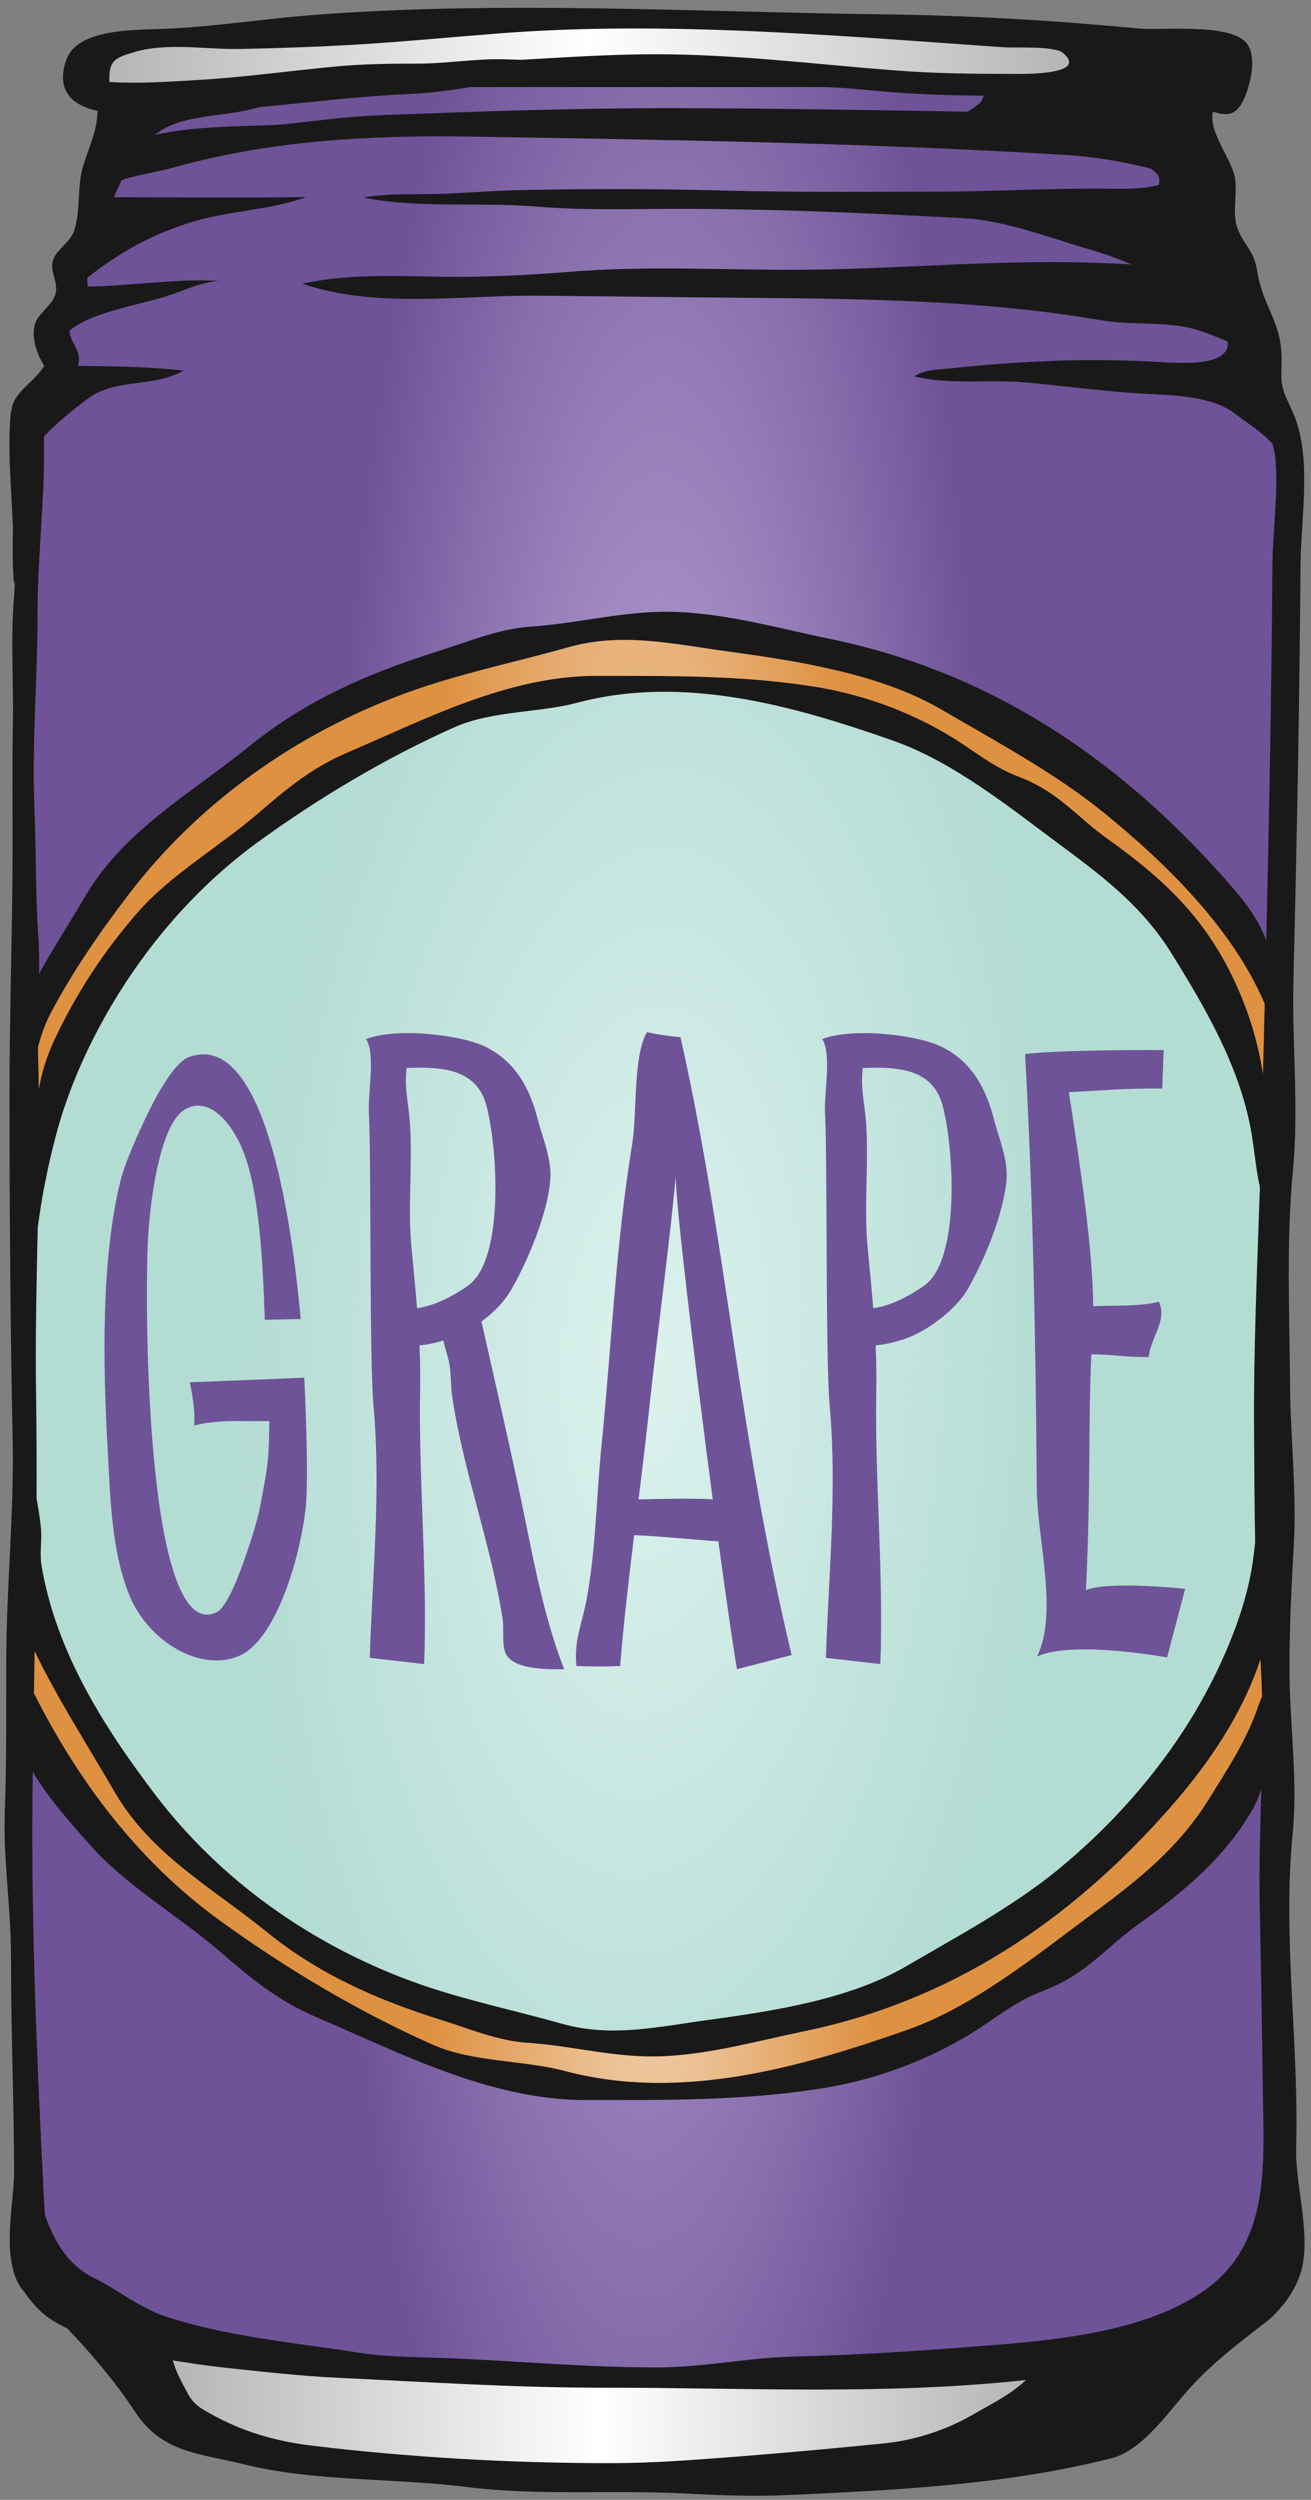
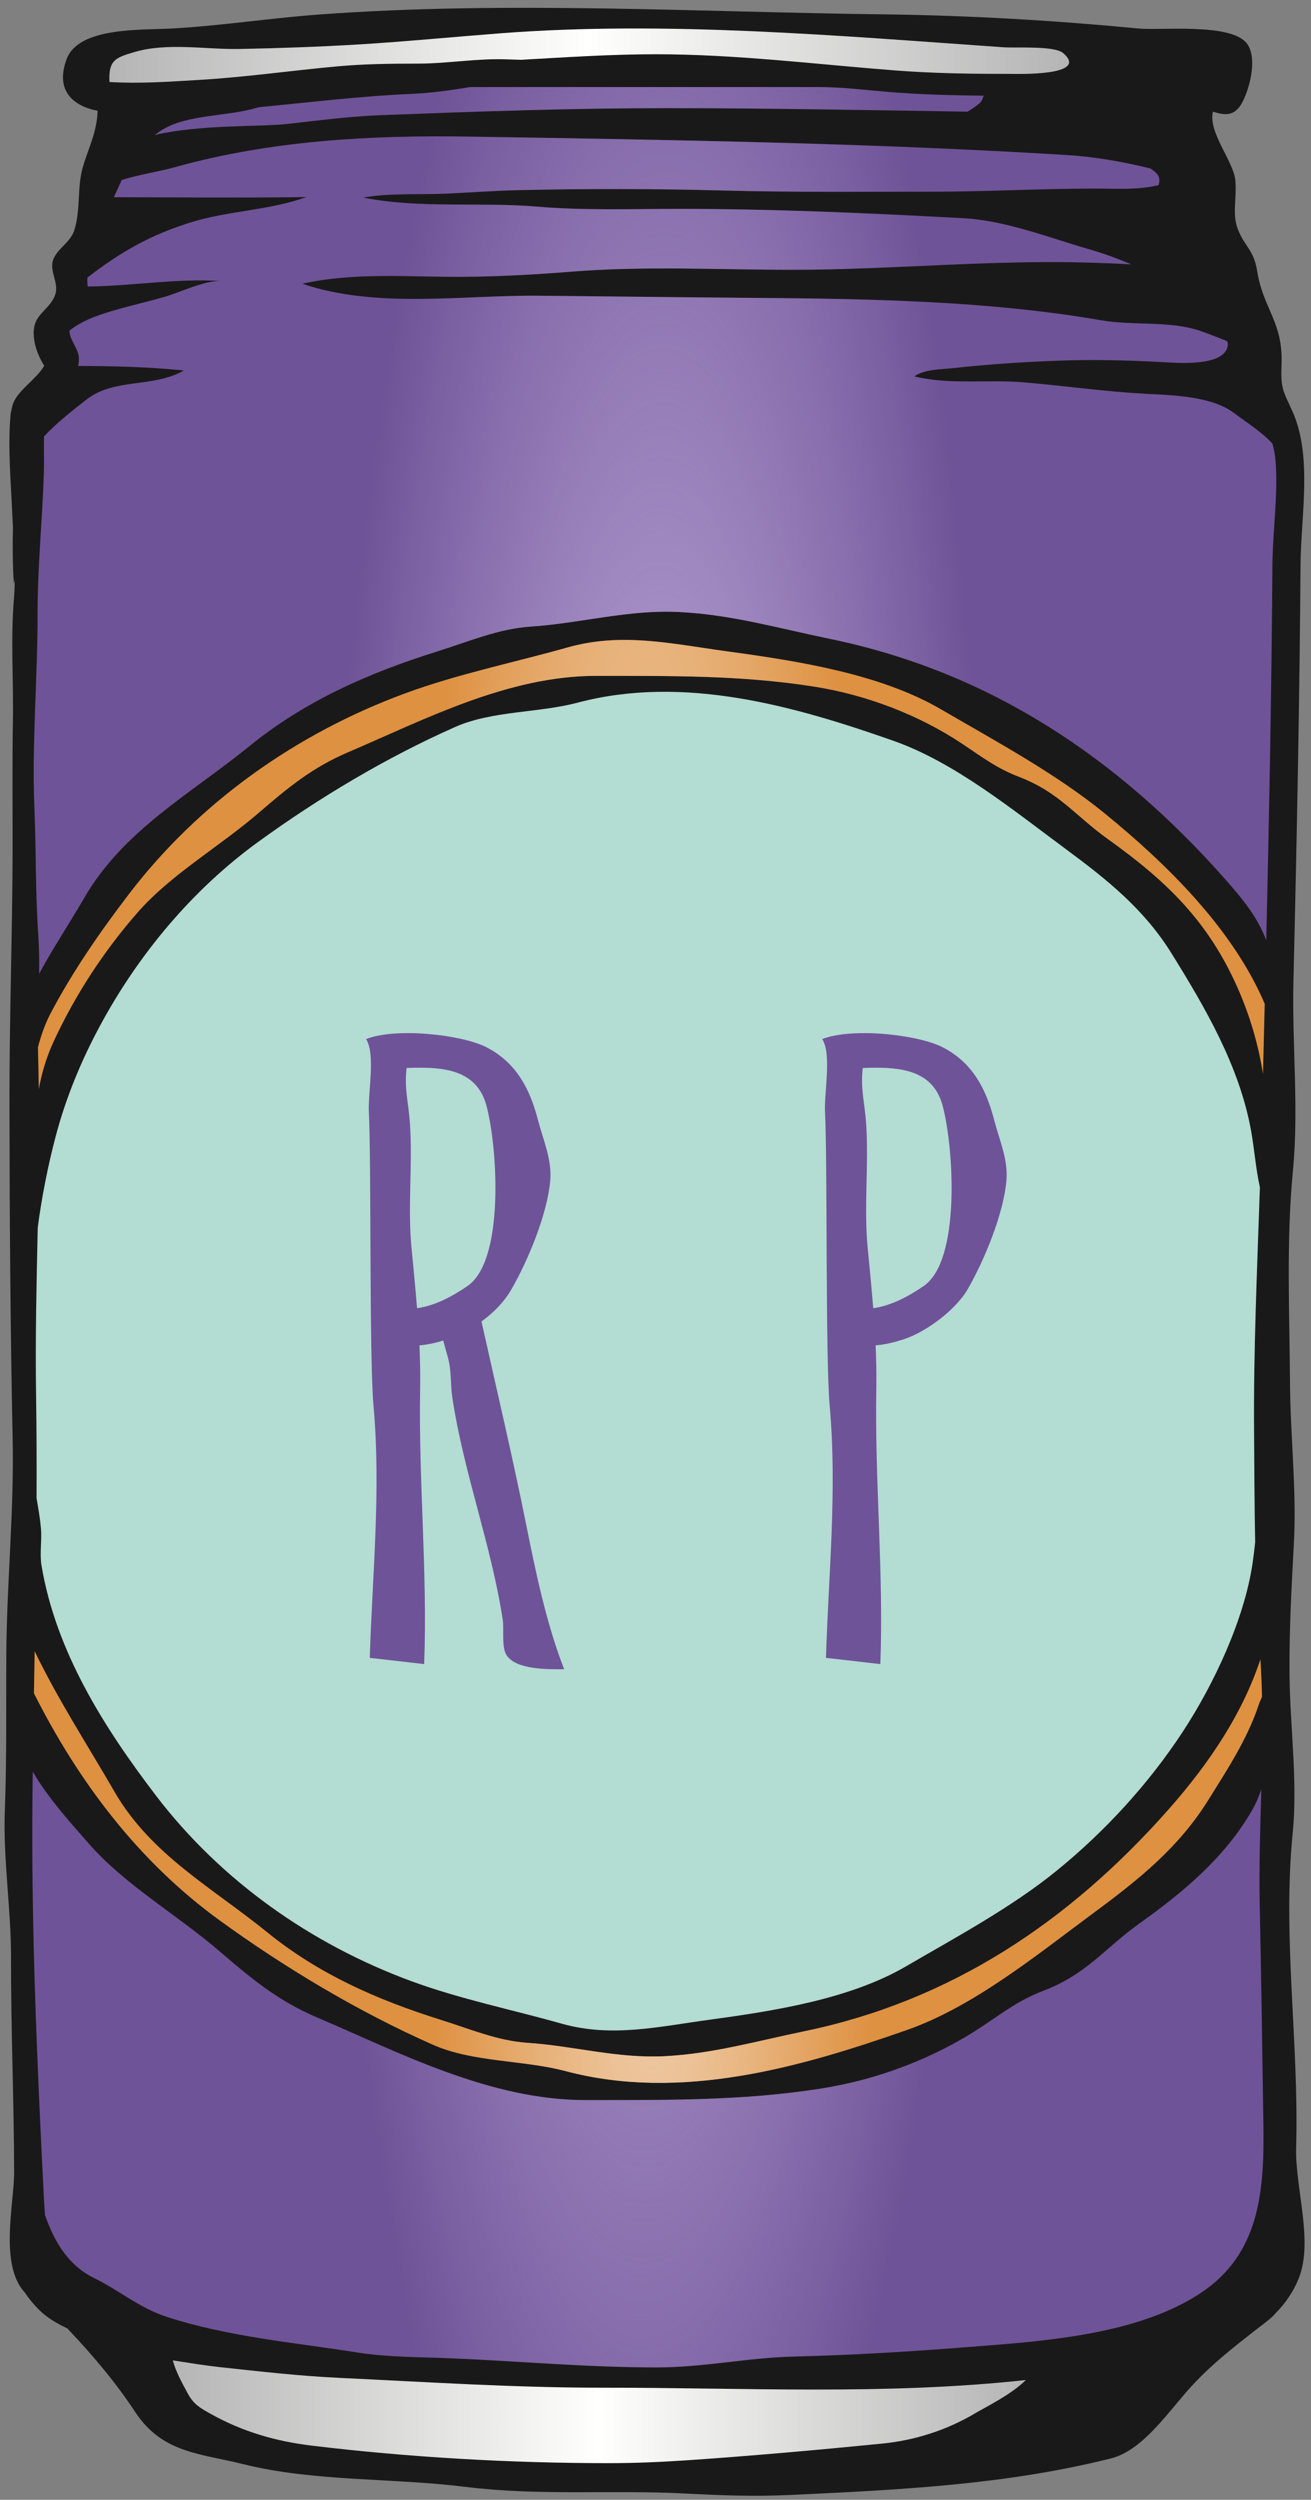
<svg xmlns="http://www.w3.org/2000/svg" xmlns:ns1="http://www.inkscape.org/namespaces/inkscape" xmlns:ns2="http://sodipodi.sourceforge.net/DTD/sodipodi-0.dtd" xmlns:xlink="http://www.w3.org/1999/xlink" version="1.1" x="0" y="0" width="150" height="286" viewBox="0, 0, 150, 286" id="svg38086" ns1:version="0.91 r13725" ns2:docname="grapedrink.svg">
  <rect x="0" y="0" width="150" height="286" fill="#808080" stroke="none" />
  <ns2:namedview pagecolor="#ffffff" bordercolor="#666666" borderopacity="1" objecttolerance="10" gridtolerance="10" guidetolerance="10" ns1:pageopacity="0" ns1:pageshadow="2" ns1:window-width="1916" ns1:window-height="1035" id="namedview38159" showgrid="false" ns1:zoom="1.2405346" ns1:cx="84.317528" ns1:cy="146.99021" ns1:window-x="4" ns1:window-y="1" ns1:window-maximized="1" ns1:current-layer="Layer_1" />
  <defs id="defs38088">
    <linearGradient ns1:collect="always" id="linearGradient38737">
      <stop style="stop-color:#dcf2ed;stop-opacity:1;" offset="0" id="stop38739" />
      <stop style="stop-color:#dcf2ed;stop-opacity:0;" offset="1" id="stop38741" />
    </linearGradient>
    <linearGradient ns1:collect="always" id="linearGradient38727">
      <stop style="stop-color:#f2d8bd;stop-opacity:1;" offset="0" id="stop38729" />
      <stop style="stop-color:#f2d8bd;stop-opacity:0;" offset="1" id="stop38731" />
    </linearGradient>
    <linearGradient ns1:collect="always" id="linearGradient38705">
      <stop style="stop-color:#c4b1df;stop-opacity:1;" offset="0" id="stop38707" />
      <stop style="stop-color:#c4b1df;stop-opacity:0;" offset="1" id="stop38709" />
    </linearGradient>
    <linearGradient id="Gradient_1" gradientUnits="userSpaceOnUse" x1="3.713" y1="7.96" x2="145.937" y2="7.96">
      <stop offset="0" stop-color="#EB8B2D" id="stop38091" />
      <stop offset="0.5" stop-color="#FFFFFE" id="stop38093" />
      <stop offset="1" stop-color="#EB8B2D" id="stop38095" />
    </linearGradient>
    <linearGradient id="Gradient_2" gradientUnits="userSpaceOnUse" x1="3.88" y1="186.908" x2="144.398" y2="186.908">
      <stop offset="0" stop-color="#15A748" id="stop38098" />
      <stop offset="0.5" stop-color="#FFFFFE" id="stop38100" />
      <stop offset="1" stop-color="#15A748" id="stop38102" />
    </linearGradient>
    <linearGradient id="Gradient_3" gradientUnits="userSpaceOnUse" x1="4.343" y1="70.309" x2="144.708" y2="70.309" xlink:href="#Gradient_1">
      <stop offset="0" stop-color="#15A748" id="stop38105" />
      <stop offset="0.5" stop-color="#FFFFFE" id="stop38107" />
      <stop offset="1" stop-color="#15A748" id="stop38109" />
    </linearGradient>
    <linearGradient id="Gradient_4" gradientUnits="userSpaceOnUse" x1="4.127" y1="75.159" x2="144.156" y2="75.159" xlink:href="#Gradient_1">
      <stop offset="0" stop-color="#FFF798" id="stop38112" />
      <stop offset="0.5" stop-color="#FFFFFE" id="stop38114" />
      <stop offset="1" stop-color="#FFF798" id="stop38116" />
    </linearGradient>
    <linearGradient id="Gradient_5" gradientUnits="userSpaceOnUse" x1="19.766" y1="268.047" x2="117.377" y2="268.047">
      <stop offset="0" stop-color="#B4B5B4" id="stop38119" />
      <stop offset="0.5" stop-color="#FFFFFE" id="stop38121" />
      <stop offset="1" stop-color="#B4B5B4" id="stop38123" />
    </linearGradient>
    <linearGradient id="Gradient_6" gradientUnits="userSpaceOnUse" x1="12.524" y1="0.357" x2="122.101" y2="0.357">
      <stop offset="0" stop-color="#B4B5B4" id="stop38126" />
      <stop offset="0.5" stop-color="#FFFFFE" id="stop38128" />
      <stop offset="1" stop-color="#B4B5B4" id="stop38130" />
    </linearGradient>
    <radialGradient ns1:collect="always" xlink:href="#linearGradient38705" id="radialGradient38713" cx="74.861" cy="140.406" fx="74.861" fy="140.406" r="71.166" gradientTransform="matrix(0.536,0.006,-0.027,2.479,38.523,-208.088)" gradientUnits="userSpaceOnUse" />
    <radialGradient ns1:collect="always" xlink:href="#linearGradient38727" id="radialGradient38733" cx="72.233" cy="170.279" fx="72.233" fy="170.279" r="70.411" gradientTransform="matrix(0.367,-0.003,0.021,2.921,44.143,-316.476)" gradientUnits="userSpaceOnUse" />
    <radialGradient ns1:collect="always" xlink:href="#linearGradient38737" id="radialGradient38743" cx="74.125" cy="155.724" fx="74.125" fy="155.724" r="70.028" gradientTransform="matrix(0.664,0.027,-0.06,1.509,34.319,-81.162)" gradientUnits="userSpaceOnUse" />
  </defs>
  <g id="Layer_1">
    <g id="g38745">
      <path id="path38133" fill="#1A1919" d="M148.3,245.693 C148.638,233.693 146.722,221.682 147.903,209.76 C148.497,203.775 147.597,197.604 147.542,191.6 C147.499,186.57 147.769,181.578 148.042,176.563 C148.37,170.523 147.636,164.334 147.599,158.293 C147.548,150.272 147.157,141.956 147.931,133.958 C148.626,126.776 147.817,119.478 147.989,112.289 C148.192,103.816 148.378,95.34 148.524,86.865 C148.651,79.45 148.751,72.031 148.804,64.617 C148.847,59.01 150.192,52.153 147.858,47.02 C146.772,44.625 146.519,44.46 146.63,41.69 C146.823,36.85 144.532,35.341 143.849,31.046 C143.454,28.552 142.421,28.252 141.628,26.218 C140.96,24.508 141.515,22.784 141.347,20.681 C141.173,18.461 138.22,15.205 138.778,12.778 C140.177,13.205 141.286,13.359 142.175,11.641 C143.044,9.964 143.929,6.413 142.575,4.869 C140.608,2.623 132.79,3.504 130.252,3.26 C120.671,2.339 110.823,1.762 101.193,1.644 C79.736,1.385 57.969,0.085 36.533,1.659 C30.854,2.076 25.344,2.945 19.701,3.259 C16.106,3.459 8.991,3.072 7.621,6.769 C6.305,10.323 8.295,12.119 11.166,12.672 C11.1,15.065 10.201,16.72 9.512,19 C8.785,21.396 9.26,23.879 8.512,26.317 C8.064,27.769 6.468,28.474 6.059,29.793 C5.676,31.038 6.682,32.29 6.365,33.549 C5.978,35.091 4.235,35.823 3.935,37.298 C3.604,38.917 4.351,40.728 5.06,41.852 C4.134,43.423 2.123,44.581 1.51,46.14 C1.41,46.391 1.354,46.653 1.312,46.919 C1.264,47.083 1.226,47.248 1.211,47.411 C0.88,51.161 1.238,54.983 1.4,58.736 C1.422,59.261 1.453,59.753 1.482,60.255 C1.438,62.441 1.432,64.622 1.589,66.786 C1.627,66.643 1.658,66.494 1.692,66.348 C1.679,67.023 1.66,67.701 1.601,68.411 C1.201,73.144 1.56,77.824 1.476,82.509 C1.389,87.529 1.453,92.548 1.44,97.569 C1.414,107.028 1.074,116.473 1.083,125.935 C1.096,138.871 1.18,151.854 1.449,164.74 C1.619,172.955 0.764,181.195 0.721,189.41 C0.69,195.305 0.776,201.234 0.553,207.123 C0.34,212.697 1.271,218.328 1.26,223.936 C1.244,232.135 1.6,240.31 1.617,248.512 C1.625,252.102 -0.119,259.104 2.852,262.303 C3.269,262.938 3.78,263.56 4.407,264.201 C5.325,265.145 6.486,265.807 7.704,266.391 C10.537,269.373 13.195,272.502 15.461,275.94 C18.56,280.645 22.783,280.668 27.882,281.932 C35.957,283.934 44.903,283.48 53.198,284.512 C61.767,285.578 69.919,284.836 78.475,285.283 C82.504,285.494 86.331,285.637 90.442,285.443 C102.81,284.865 115.118,284.281 127.138,281.254 C130.827,280.322 133.771,275.772 136.356,272.971 C139.054,270.045 142.079,267.822 145.091,265.465 C145.45,265.184 145.741,264.898 145.999,264.598 C147.11,263.467 148.017,262.133 148.616,260.615 C150.288,256.383 148.169,250.25 148.3,245.693" />
      <path style="fill:#6f5398;fill-opacity:1" id="path38135" fill="url(#Gradient_1)" d="M112.563,10.95 C112.426,11.247 112.331,11.586 112.105,11.789 C111.685,12.161 111.194,12.477 110.702,12.776 C99.217,12.597 87.802,12.372 76.298,12.372 C65.335,12.372 54.52,12.756 43.558,13.177 C39.956,13.315 36.429,13.786 32.793,14.188 C29.653,14.535 22.997,14.223 17.699,15.44 C17.994,15.218 18.306,15.003 18.648,14.8 C21.615,13.052 25.987,13.353 29.472,12.308 C29.519,12.294 29.562,12.28 29.61,12.266 C35.435,11.709 41.267,10.993 46.954,10.751 C49.239,10.653 51.501,10.337 53.755,9.969 C53.935,9.967 54.118,9.96 54.294,9.96 C59.218,9.96 64.142,9.96 69.065,9.96 C77.249,9.96 85.426,9.96 93.608,9.96 C96.341,9.96 98.827,10.282 101.526,10.509 C105.185,10.817 108.87,10.909 112.563,10.95 z M137.407,262.32 C135.351,263.686 133.024,264.717 130.556,265.514 L130.493,265.535 C126.356,266.856 121.819,267.523 117.451,267.961 C114.978,268.207 112.56,268.379 110.3,268.555 C103.823,269.066 97.339,269.451 90.845,269.609 C85.498,269.736 80.537,270.852 75.127,270.852 C67.298,270.852 59.63,270.154 51.831,269.818 C48.241,269.66 44.469,269.709 40.958,269.154 C33.673,268.002 26.128,267.359 19.083,265.068 C15.913,264.037 13.63,262.025 10.742,260.615 C7.794,259.17 6.205,256.445 5.146,253.414 C5.089,252.652 5.045,251.893 5.007,251.147 C4.236,235.889 3.564,220.68 3.716,205.424 C3.726,204.523 3.739,203.607 3.749,202.701 C5.535,205.758 8.12,208.602 10.218,210.988 C14.37,215.717 20.319,219.098 25.153,223.269 C28.859,226.465 31.862,228.926 36.245,230.799 C45.673,234.822 56.052,240.283 67.036,240.268 C76.139,240.258 84.847,240.369 93.917,238.951 C100.414,237.934 106.923,235.475 112.41,231.816 C114.946,230.127 116.575,228.84 119.427,227.742 C124.377,225.83 126.338,222.945 130.405,220.035 C135.452,216.43 140.169,212.486 143.284,207.068 C143.694,206.355 144.032,205.549 144.315,204.711 C144.192,209.15 144.04,213.59 144.134,218.037 C144.311,226.408 144.429,234.781 144.554,243.16 C144.663,250.59 144.151,257.856 137.407,262.32 z M145.587,64.617 C145.534,72.031 145.436,79.45 145.31,86.865 C145.186,93.768 145.04,100.673 144.88,107.577 C143.876,104.94 142.282,102.966 140.208,100.618 C127.878,86.666 113.221,76.86 94.952,73.09 C89.132,71.891 83.685,70.319 77.766,70.022 C71.838,69.724 66.54,71.299 60.681,71.692 C57.054,71.932 53.581,73.415 50.075,74.514 C42.071,77.022 34.862,80.224 28.532,85.368 C21.775,90.858 14.12,94.972 9.616,102.763 C8.072,105.429 6.372,108.001 4.866,110.692 C4.733,110.931 4.611,111.179 4.479,111.421 C4.498,109.927 4.483,108.439 4.38,106.95 C4.042,102.142 4.142,97.303 3.941,92.527 C3.63,85.087 4.305,77.626 4.3,70.184 C4.294,64.817 4.849,59.529 5.017,54.164 C5.058,52.896 5.013,51.415 5.036,49.924 C6.549,48.323 8.342,46.918 9.921,45.697 C13.146,43.203 17.458,44.422 21.036,42.388 C16.999,41.97 12.989,41.884 8.935,41.867 C8.994,41.606 9.034,41.339 9.033,41.055 C9.026,39.892 7.938,38.892 7.95,37.839 C7.95,37.835 7.95,37.833 7.95,37.829 C9.501,36.554 11.725,35.886 13.559,35.365 C15.279,34.876 17.031,34.481 18.738,33.992 C20.523,33.484 23.476,32.038 25.294,32.154 C20.16,31.826 15.086,32.725 10.03,32.781 C10,32.436 9.973,32.093 10.004,31.761 C13.675,28.904 17.2,26.854 21.988,25.392 C26.167,24.116 30.89,24.056 35.047,22.546 C27.712,22.647 20.371,22.574 13.034,22.562 C13.099,22.415 13.174,22.25 13.263,22.05 C13.489,21.552 13.706,21.069 13.926,20.594 C15.946,19.956 18.173,19.64 19.958,19.141 C30.913,16.081 42.329,15.445 53.649,15.628 C76.393,15.998 99.185,16.338 121.887,17.727 C125.253,17.933 128.475,18.494 131.646,19.281 C132.3,19.761 132.872,20.103 132.56,21.177 C130.161,21.762 127.765,21.575 125.298,21.575 C119.073,21.575 112.901,21.932 106.686,21.933 C98.665,21.934 90.642,22.009 82.634,21.794 C74.947,21.587 67.187,21.578 59.493,21.75 C56.717,21.811 53.923,22.014 51.148,22.151 C48.108,22.299 44.554,22.061 41.561,22.599 C47.851,23.887 55.028,23.089 61.455,23.64 C66.68,24.086 72.138,23.904 77.377,23.898 C88.315,23.885 99.374,24.372 110.296,24.97 C115.12,25.235 120.142,27.237 124.763,28.562 C126.372,29.021 127.923,29.609 129.451,30.249 C127.845,30.152 126.262,30.097 124.757,30.05 C113.372,29.699 102.032,30.866 90.667,30.866 C82.304,30.866 73.765,30.409 65.431,31.077 C61.302,31.407 57.171,31.642 53.019,31.671 C46.856,31.714 40.628,31.12 34.595,32.46 C43.019,35.346 52.952,33.749 61.68,33.831 C69.956,33.91 78.232,34.021 86.505,34.084 C99.563,34.183 113.146,34.414 126.022,36.648 C129.677,37.282 133.899,36.657 137.388,37.878 C138.386,38.227 139.403,38.628 140.417,39.04 C140.477,39.243 140.501,39.442 140.464,39.626 C139.981,41.977 134.64,41.522 133.028,41.431 C128.981,41.205 124.911,41.118 120.859,41.273 C116.925,41.424 112.929,41.688 109.036,42.119 C107.606,42.276 105.778,42.233 104.616,43.064 C108.59,44.048 113.106,43.395 117.171,43.745 C121.821,44.145 126.447,44.806 131.11,45.056 C134.208,45.221 138.62,45.31 141.21,47.264 C142.694,48.387 144.401,49.441 145.587,50.757 C145.749,51.347 145.878,51.952 145.935,52.609 C146.261,56.609 145.62,60.616 145.587,64.617" />
      <path id="path38137" d="M 71.855 73.215 C 69.597 73.184 67.329 73.4 65.01 74.055 C 58.801 75.806 52.396 77.098 46.324 79.336 C 33.916 83.915 22.768 91.78 14.727 102.322 C 11.424 106.65 8.305 111.147 5.771 115.971 C 5.131 117.195 4.695 118.484 4.346 119.799 C 4.348 119.932 4.348 120.06 4.35 120.191 C 4.389 121.658 4.416 123.135 4.439 124.611 C 4.768 122.816 5.275 121.018 6.162 119.107 C 8.631 113.781 11.902 108.777 15.775 104.363 C 19.611 99.999 25.105 96.875 29.568 93.025 C 32.992 90.071 35.767 87.798 39.812 86.07 C 48.519 82.355 58.103 77.312 68.246 77.324 C 76.652 77.334 84.693 77.23 93.068 78.543 C 99.068 79.482 105.078 81.753 110.146 85.131 C 112.488 86.691 113.996 87.879 116.629 88.895 C 121.199 90.658 123.012 93.322 126.768 96.008 C 133.482 100.813 138.201 105.363 141.578 112.963 C 143.057 116.297 143.98 119.566 144.508 122.865 C 144.572 120.189 144.639 117.518 144.705 114.844 C 141.02 106.184 133.364 98.73 126.354 93.025 C 120.765 88.473 113.945 84.812 107.67 81.154 C 100.682 77.078 91.283 75.624 83.271 74.531 C 79.359 74 75.62 73.266 71.855 73.215 z M 3.965 188.908 C 3.937 190.514 3.908 192.119 3.883 193.725 C 8.978 203.844 15.85 212.975 25.137 219.713 C 32.67 225.176 41.027 230.173 49.531 233.938 C 54.102 235.96 59.855 235.666 64.695 236.949 C 77.895 240.451 91.619 236.512 103.781 232.244 C 111.435 229.555 118.656 223.637 125.189 218.807 C 130.445 214.926 134.92 211.3 138.275 205.896 C 140.379 202.519 142.695 198.992 143.967 195.191 C 144.098 194.799 144.245 194.459 144.396 194.121 C 144.36 192.697 144.305 191.268 144.211 189.84 C 142.197 195.951 138.463 201.621 133.717 206.996 C 122.328 219.877 108.793 228.932 91.924 232.414 C 86.545 233.522 81.518 234.971 76.051 235.246 C 70.576 235.523 65.684 234.065 60.273 233.707 C 56.926 233.478 53.718 232.113 50.479 231.098 C 43.089 228.783 36.43 225.824 30.584 221.076 C 24.344 216.002 17.275 212.207 13.117 205.014 C 10.051 199.711 6.566 194.332 3.965 188.908 z " style="fill:#de9141;fill-opacity:1" />
      <path style="fill-opacity:1;fill:#b3dcd3" id="path38141" fill="url(#Gradient_4)" d="M143.612,176.453 C143.53,177.225 143.439,178.008 143.319,178.818 C142.376,185.272 138.888,192.691 135.341,198.105 C131.42,204.086 126.465,209.492 120.921,214.006 C115.761,218.207 109.46,221.588 103.663,224.965 C97.21,228.729 88.534,230.074 81.136,231.08 C75.353,231.865 69.981,233.137 64.27,231.525 C58.536,229.904 52.62,228.711 47.014,226.643 C35.556,222.416 25.261,215.154 17.833,205.416 C11.872,197.602 6.392,188.934 4.747,179.092 C4.521,177.734 4.81,176.229 4.686,174.863 C4.579,173.674 4.384,172.539 4.183,171.416 C4.2,167.484 4.188,163.57 4.129,159.685 C4.029,153.25 4.179,146.863 4.316,140.474 C4.755,137.036 5.487,133.364 6.356,130.062 C7.52,125.624 9.286,121.349 11.464,117.314 C15.864,109.159 22.034,101.765 29.554,96.309 C36.509,91.262 44.226,86.649 52.08,83.171 C56.302,81.302 61.614,81.576 66.083,80.392 C78.273,77.159 90.949,80.795 102.179,84.737 C109.251,87.219 115.917,92.688 121.948,97.143 C126.804,100.73 130.936,104.077 134.035,109.065 C137.909,115.3 141.771,121.925 143.118,129.226 C143.519,131.388 143.671,133.683 144.153,135.831 C143.843,145.154 143.413,154.49 143.487,163.81 C143.519,168.027 143.528,172.244 143.612,176.453 z" />
-       <path d="M143.612,176.453 C143.53,177.225 143.439,178.008 143.319,178.818 C142.376,185.272 138.888,192.691 135.341,198.105 C131.42,204.086 126.465,209.492 120.921,214.006 C115.761,218.207 109.46,221.588 103.663,224.965 C97.21,228.729 88.534,230.074 81.136,231.08 C75.353,231.865 69.981,233.137 64.27,231.525 C58.536,229.904 52.62,228.711 47.014,226.643 C35.556,222.416 25.261,215.154 17.833,205.416 C11.872,197.602 6.392,188.934 4.747,179.092 C4.521,177.734 4.81,176.229 4.686,174.863 C4.579,173.674 4.384,172.539 4.183,171.416 C4.2,167.484 4.188,163.57 4.129,159.685 C4.029,153.25 4.179,146.863 4.316,140.474 C4.755,137.036 5.487,133.364 6.356,130.062 C7.52,125.624 9.286,121.349 11.464,117.314 C15.864,109.159 22.034,101.765 29.554,96.309 C36.509,91.262 44.226,86.649 52.08,83.171 C56.302,81.302 61.614,81.576 66.083,80.392 C78.273,77.159 90.949,80.795 102.179,84.737 C109.251,87.219 115.917,92.688 121.948,97.143 C126.804,100.73 130.936,104.077 134.035,109.065 C137.909,115.3 141.771,121.925 143.118,129.226 C143.519,131.388 143.671,133.683 144.153,135.831 C143.843,145.154 143.413,154.49 143.487,163.81 C143.519,168.027 143.528,172.244 143.612,176.453 z" fill="url(#Gradient_4)" id="path38735" style="fill-opacity:1;fill:url(#radialGradient38743)" />
      <path id="path38143" fill="url(#Gradient_5)" d="M111.555,276.111 C108.31,278.033 104.665,279.201 100.935,279.568 C93.522,280.299 86.112,280.965 78.684,281.471 C75.65,281.676 72.677,281.805 69.637,281.805 C58.459,281.805 46.78,281.145 35.666,279.799 C31.548,279.301 27.817,278.225 24.185,276.211 C22.894,275.496 22.153,275.078 21.473,273.818 C20.837,272.641 20.122,271.352 19.769,270.047 C21.577,270.33 23.387,270.627 25.211,270.826 C29.706,271.312 34.273,271.832 38.798,272.047 C48.835,272.52 58.931,273.18 68.977,273.172 C85.178,273.16 101.247,274.047 117.374,272.293 C115.683,273.975 112.935,275.293 111.555,276.111 z" />
-       <path id="path38145" fill="url(#Gradient_6)" d="M15.435,5.94 C19.164,4.85 23.52,5.673 27.411,5.602 C32.001,5.516 36.591,5.353 41.173,5.076 C46.45,4.757 51.915,4.218 57.247,3.81 C76.224,2.357 95.832,4.086 114.852,5.41 C116.185,5.504 120.636,5.211 121.634,6.066 C124.772,8.75 116.214,8.452 115.417,8.453 C111.097,8.458 106.778,8.394 102.469,8.062 C93.336,7.356 84.227,6.207 75.056,6.207 C69.854,6.207 64.769,6.55 59.611,6.842 C59.056,6.826 58.545,6.815 58.108,6.796 C54.673,6.646 51.229,7.28 47.793,7.28 C44.592,7.28 41.585,7.315 38.491,7.602 C33.23,8.087 28.056,8.833 22.784,9.143 C19.299,9.348 16.042,9.593 12.526,9.384 C12.389,6.865 13.233,6.585 15.435,5.94 z" />
-       <path style="fill:#6f5398;fill-opacity:1" ns1:connector-curvature="0" id="path38147" d="m 124.253,181.91 c 0.579,-12.462 0.234,-18.233 0.609,-26.964 2.146,-0.016 4.421,0.372 6.569,0.308 0.247,-2.302 2.166,-4.205 1.157,-6.335 -1.905,0.581 -5.611,0.415 -7.512,0.529 -0.033,-6.475 -1.462,-15.95 -2.779,-24.493 4.437,-0.236 6.221,-0.441 10.682,-0.419 l 0.163,-4.396 c -3.481,-0.03 -12.505,0.02 -15.857,0.457 0.921,16.562 1.22,33.018 1.339,49.708 0.042,5.674 2.478,14.251 0.037,19.207 4.106,-1.882 14.873,0.111 14.873,0.111 l 2.071,-7.851 c 0,0 -8.655,-0.928 -11.351,0.138" />
+       <path id="path38145" fill="url(#Gradient_6)" d="M15.435,5.94 C19.164,4.85 23.52,5.673 27.411,5.602 C32.001,5.516 36.591,5.353 41.173,5.076 C46.45,4.757 51.915,4.218 57.247,3.81 C76.224,2.357 95.832,4.086 114.852,5.41 C116.185,5.504 120.636,5.211 121.634,6.066 C124.772,8.75 116.214,8.452 115.417,8.453 C111.097,8.458 106.778,8.394 102.469,8.062 C93.336,7.356 84.227,6.207 75.056,6.207 C69.854,6.207 64.769,6.55 59.611,6.842 C59.056,6.826 58.545,6.815 58.108,6.796 C54.673,6.646 51.229,7.28 47.793,7.28 C44.592,7.28 41.585,7.315 38.491,7.602 C33.23,8.087 28.056,8.833 22.784,9.143 C19.299,9.348 16.042,9.593 12.526,9.384 C12.389,6.865 13.233,6.585 15.435,5.94 " />
      <path style="fill:#6f5398;fill-opacity:1" ns1:connector-curvature="0" id="path38149" d="m 53.51,147.115 c -1.651,1.142 -3.698,2.269 -5.792,2.555 -0.184,-2.291 -0.412,-4.582 -0.631,-6.865 -0.46,-4.742 0.138,-9.497 -0.18,-14.252 -0.163,-2.428 -0.667,-3.946 -0.386,-6.366 4.116,-0.161 8.055,0.094 9.164,4.405 1.262,4.882 2.039,17.613 -2.175,20.523 z m 1.579,4.071 c 1.403,-1.012 2.604,-2.25 3.415,-3.652 1.92,-3.332 4.122,-8.648 4.453,-12.47 0.211,-2.396 -0.815,-4.661 -1.416,-6.967 -0.909,-3.501 -2.444,-6.499 -5.853,-8.267 -2.835,-1.472 -10.427,-2.302 -13.801,-0.947 1.101,1.721 0.204,6.102 0.316,8.37 0.29,5.605 0.04,28.057 0.531,33.556 0.869,9.701 -0.124,19.163 -0.425,28.864 l 6.224,0.712 c 0.392,-10.584 -0.66,-21.01 -0.461,-31.593 0.027,-1.626 -0.011,-3.245 -0.079,-4.866 0.902,-0.087 1.82,-0.273 2.724,-0.554 0.214,0.883 0.527,1.793 0.671,2.527 0.254,1.31 0.166,2.668 0.358,3.941 1.307,8.684 4.456,16.864 5.777,25.477 0.163,1.078 -0.169,3.15 0.449,4.071 1.114,1.671 4.789,1.596 6.575,1.585 -2.031,-5.233 -3.216,-10.939 -4.346,-16.562 -1.549,-7.711 -3.387,-15.481 -5.112,-23.225" />
-       <path style="fill:#6f5398;fill-opacity:1" ns1:connector-curvature="0" id="path38153" d="m 21.712,158.151 c 0,0 0.676,2.789 0.503,4.945 1.707,-0.476 3.994,-0.56 5.763,-0.51 l 2.844,0 c -0.055,5.073 -0.288,5.6 -1.083,9.894 -0.382,2.038 -1.833,6.271 -2.589,8.122 -0.485,1.185 -1.472,3.403 -2.329,3.832 -8.324,4.129 -8.354,-37.028 -7.822,-43.763 0.374,-4.703 1.499,-12.103 4.13,-13.722 2.791,-1.719 5.808,1.646 7.169,6.106 1.318,4.32 1.709,10.726 1.901,15.323 0.035,0.852 0.068,1.724 0.101,2.616 l 4.108,-0.088 c -1.394,-15.121 -4.928,-32.868 -12.796,-29.967 -1.367,0.504 -2.932,3.115 -3.705,4.514 -1.204,2.179 -3.507,7.169 -4.102,9.564 -2.257,9.065 -2.029,21.084 -1.484,30.81 0.301,5.424 0.416,11.653 2.506,16.745 2.164,5.252 8.206,8.849 12.633,6.826 4.18,-1.905 6.923,-11.358 7.519,-16.903 0.399,-3.781 -0.165,-14.875 -0.165,-14.875 l -13.101,0.531" />
-       <path style="fill:#6f5398;fill-opacity:1" ns1:connector-curvature="0" id="path38155" d="m 73.063,171.548 c 0.401,-3.256 0.798,-6.512 1.149,-9.781 0.991,-9.257 2.24,-18.117 3.115,-27.219 -0.125,2.339 2.14,21.233 4.222,36.985 -2.528,-0.127 -5.86,-0.059 -8.486,0.015 z m 0.96,-53.459 c -1.62,2.803 -1.108,9.335 -1.699,12.882 -1.867,11.295 -2.349,22.984 -3.513,34.547 -0.591,5.866 -0.634,11.917 -1.728,17.657 -0.458,2.423 -1.467,4.74 -1.12,7.429 1.653,0.074 3.348,0.069 4.99,0.002 0.408,-4.997 0.991,-9.979 1.605,-14.974 3.231,0.129 6.43,0.5 9.639,0.711 0.855,6.312 1.63,11.687 2.124,14.623 l 6.255,-1.611 c -6.255,-26.223 -7.393,-47.026 -12.718,-70.694 -1.411,-0.116 -2.536,-0.299 -3.834,-0.572" />
      <path d="M112.563,10.95 C112.426,11.247 112.331,11.586 112.105,11.789 C111.685,12.161 111.194,12.477 110.702,12.776 C99.217,12.597 87.802,12.372 76.298,12.372 C65.335,12.372 54.52,12.756 43.558,13.177 C39.956,13.315 36.429,13.786 32.793,14.188 C29.653,14.535 22.997,14.223 17.699,15.44 C17.994,15.218 18.306,15.003 18.648,14.8 C21.615,13.052 25.987,13.353 29.472,12.308 C29.519,12.294 29.562,12.28 29.61,12.266 C35.435,11.709 41.267,10.993 46.954,10.751 C49.239,10.653 51.501,10.337 53.755,9.969 C53.935,9.967 54.118,9.96 54.294,9.96 C59.218,9.96 64.142,9.96 69.065,9.96 C77.249,9.96 85.426,9.96 93.608,9.96 C96.341,9.96 98.827,10.282 101.526,10.509 C105.185,10.817 108.87,10.909 112.563,10.95 z M137.407,262.32 C135.351,263.686 133.024,264.717 130.556,265.514 L130.493,265.535 C126.356,266.856 121.819,267.523 117.451,267.961 C114.978,268.207 112.56,268.379 110.3,268.555 C103.823,269.066 97.339,269.451 90.845,269.609 C85.498,269.736 80.537,270.852 75.127,270.852 C67.298,270.852 59.63,270.154 51.831,269.818 C48.241,269.66 44.469,269.709 40.958,269.154 C33.673,268.002 26.128,267.359 19.083,265.068 C15.913,264.037 13.63,262.025 10.742,260.615 C7.794,259.17 6.205,256.445 5.146,253.414 C5.089,252.652 5.045,251.893 5.007,251.147 C4.236,235.889 3.564,220.68 3.716,205.424 C3.726,204.523 3.739,203.607 3.749,202.701 C5.535,205.758 8.12,208.602 10.218,210.988 C14.37,215.717 20.319,219.098 25.153,223.269 C28.859,226.465 31.862,228.926 36.245,230.799 C45.673,234.822 56.052,240.283 67.036,240.268 C76.139,240.258 84.847,240.369 93.917,238.951 C100.414,237.934 106.923,235.475 112.41,231.816 C114.946,230.127 116.575,228.84 119.427,227.742 C124.377,225.83 126.338,222.945 130.405,220.035 C135.452,216.43 140.169,212.486 143.284,207.068 C143.694,206.355 144.032,205.549 144.315,204.711 C144.192,209.15 144.04,213.59 144.134,218.037 C144.311,226.408 144.429,234.781 144.554,243.16 C144.663,250.59 144.151,257.856 137.407,262.32 z M145.587,64.617 C145.534,72.031 145.436,79.45 145.31,86.865 C145.186,93.768 145.04,100.673 144.88,107.577 C143.876,104.94 142.282,102.966 140.208,100.618 C127.878,86.666 113.221,76.86 94.952,73.09 C89.132,71.891 83.685,70.319 77.766,70.022 C71.838,69.724 66.54,71.299 60.681,71.692 C57.054,71.932 53.581,73.415 50.075,74.514 C42.071,77.022 34.862,80.224 28.532,85.368 C21.775,90.858 14.12,94.972 9.616,102.763 C8.072,105.429 6.372,108.001 4.866,110.692 C4.733,110.931 4.611,111.179 4.479,111.421 C4.498,109.927 4.483,108.439 4.38,106.95 C4.042,102.142 4.142,97.303 3.941,92.527 C3.63,85.087 4.305,77.626 4.3,70.184 C4.294,64.817 4.849,59.529 5.017,54.164 C5.058,52.896 5.013,51.415 5.036,49.924 C6.549,48.323 8.342,46.918 9.921,45.697 C13.146,43.203 17.458,44.422 21.036,42.388 C16.999,41.97 12.989,41.884 8.935,41.867 C8.994,41.606 9.034,41.339 9.033,41.055 C9.026,39.892 7.938,38.892 7.95,37.839 C7.95,37.835 7.95,37.833 7.95,37.829 C9.501,36.554 11.725,35.886 13.559,35.365 C15.279,34.876 17.031,34.481 18.738,33.992 C20.523,33.484 23.476,32.038 25.294,32.154 C20.16,31.826 15.086,32.725 10.03,32.781 C10,32.436 9.973,32.093 10.004,31.761 C13.675,28.904 17.2,26.854 21.988,25.392 C26.167,24.116 30.89,24.056 35.047,22.546 C27.712,22.647 20.371,22.574 13.034,22.562 C13.099,22.415 13.174,22.25 13.263,22.05 C13.489,21.552 13.706,21.069 13.926,20.594 C15.946,19.956 18.173,19.64 19.958,19.141 C30.913,16.081 42.329,15.445 53.649,15.628 C76.393,15.998 99.185,16.338 121.887,17.727 C125.253,17.933 128.475,18.494 131.646,19.281 C132.3,19.761 132.872,20.103 132.56,21.177 C130.161,21.762 127.765,21.575 125.298,21.575 C119.073,21.575 112.901,21.932 106.686,21.933 C98.665,21.934 90.642,22.009 82.634,21.794 C74.947,21.587 67.187,21.578 59.493,21.75 C56.717,21.811 53.923,22.014 51.148,22.151 C48.108,22.299 44.554,22.061 41.561,22.599 C47.851,23.887 55.028,23.089 61.455,23.64 C66.68,24.086 72.138,23.904 77.377,23.898 C88.315,23.885 99.374,24.372 110.296,24.97 C115.12,25.235 120.142,27.237 124.763,28.562 C126.372,29.021 127.923,29.609 129.451,30.249 C127.845,30.152 126.262,30.097 124.757,30.05 C113.372,29.699 102.032,30.866 90.667,30.866 C82.304,30.866 73.765,30.409 65.431,31.077 C61.302,31.407 57.171,31.642 53.019,31.671 C46.856,31.714 40.628,31.12 34.595,32.46 C43.019,35.346 52.952,33.749 61.68,33.831 C69.956,33.91 78.232,34.021 86.505,34.084 C99.563,34.183 113.146,34.414 126.022,36.648 C129.677,37.282 133.899,36.657 137.388,37.878 C138.386,38.227 139.403,38.628 140.417,39.04 C140.477,39.243 140.501,39.442 140.464,39.626 C139.981,41.977 134.64,41.522 133.028,41.431 C128.981,41.205 124.911,41.118 120.859,41.273 C116.925,41.424 112.929,41.688 109.036,42.119 C107.606,42.276 105.778,42.233 104.616,43.064 C108.59,44.048 113.106,43.395 117.171,43.745 C121.821,44.145 126.447,44.806 131.11,45.056 C134.208,45.221 138.62,45.31 141.21,47.264 C142.694,48.387 144.401,49.441 145.587,50.757 C145.749,51.347 145.878,51.952 145.935,52.609 C146.261,56.609 145.62,60.616 145.587,64.617" fill="url(#Gradient_1)" id="path38703" style="fill:url(#radialGradient38713);fill-opacity:1" />
      <path ns2:nodetypes="sccccccccccccssccccccs" ns1:connector-curvature="0" id="path38719" d="m 99.183,118.199 c -1.978,-0.025 -3.837,0.175 -5.103,0.684 1.101,1.721 0.204,6.103 0.316,8.371 0.29,5.605 0.04,28.056 0.531,33.555 0.869,9.701 -0.124,19.164 -0.424,28.865 l 6.223,0.711 c 0.392,-10.584 -0.659,-21.009 -0.46,-31.592 0.027,-1.626 -0.011,-3.246 -0.079,-4.867 0.902,-0.087 1.819,-0.272 2.723,-0.553 2.62,-0.673 6.292,-3.306 7.79,-5.838 1.92,-3.332 4.122,-8.649 4.453,-12.471 0.211,-2.396 -0.815,-4.661 -1.417,-6.967 -0.909,-3.501 -2.443,-6.5 -5.853,-8.268 -1.772,-0.92 -5.402,-1.589 -8.699,-1.631 z m 1.061,3.955 c 3.526,-1.1e-4 6.664,0.665 7.635,4.438 1.262,4.882 2.039,17.613 -2.175,20.523 -1.651,1.142 -3.699,2.269 -5.792,2.555 -0.184,-2.291 -0.412,-4.582 -0.631,-6.865 -0.46,-4.742 0.138,-9.497 -0.18,-14.252 -0.163,-2.428 -0.667,-3.945 -0.387,-6.365 0.514,-0.02 1.026,-0.033 1.53,-0.033 z" style="fill:#6f5398;fill-opacity:1" />
      <path style="fill:url(#radialGradient38733);fill-opacity:1" d="M 71.855 73.215 C 69.597 73.184 67.329 73.4 65.01 74.055 C 58.801 75.806 52.396 77.098 46.324 79.336 C 33.916 83.915 22.768 91.78 14.727 102.322 C 11.424 106.65 8.305 111.147 5.771 115.971 C 5.131 117.195 4.695 118.484 4.346 119.799 C 4.348 119.932 4.348 120.06 4.35 120.191 C 4.389 121.658 4.416 123.135 4.439 124.611 C 4.768 122.816 5.275 121.018 6.162 119.107 C 8.631 113.781 11.902 108.777 15.775 104.363 C 19.611 99.999 25.105 96.875 29.568 93.025 C 32.992 90.071 35.767 87.798 39.812 86.07 C 48.519 82.355 58.103 77.312 68.246 77.324 C 76.652 77.334 84.693 77.23 93.068 78.543 C 99.068 79.482 105.078 81.753 110.146 85.131 C 112.488 86.691 113.996 87.879 116.629 88.895 C 121.199 90.658 123.012 93.322 126.768 96.008 C 133.482 100.813 138.201 105.363 141.578 112.963 C 143.057 116.297 143.98 119.566 144.508 122.865 C 144.572 120.189 144.639 117.518 144.705 114.844 C 141.02 106.184 133.364 98.73 126.354 93.025 C 120.765 88.473 113.945 84.812 107.67 81.154 C 100.682 77.078 91.283 75.624 83.271 74.531 C 79.359 74 75.62 73.266 71.855 73.215 z M 3.965 188.908 C 3.937 190.514 3.908 192.119 3.883 193.725 C 8.978 203.844 15.85 212.975 25.137 219.713 C 32.67 225.176 41.027 230.173 49.531 233.938 C 54.102 235.96 59.855 235.666 64.695 236.949 C 77.895 240.451 91.619 236.512 103.781 232.244 C 111.435 229.555 118.656 223.637 125.189 218.807 C 130.445 214.926 134.92 211.3 138.275 205.896 C 140.379 202.519 142.695 198.992 143.967 195.191 C 144.098 194.799 144.245 194.459 144.396 194.121 C 144.36 192.697 144.305 191.268 144.211 189.84 C 142.197 195.951 138.463 201.621 133.717 206.996 C 122.328 219.877 108.793 228.932 91.924 232.414 C 86.545 233.522 81.518 234.971 76.051 235.246 C 70.576 235.523 65.684 234.065 60.273 233.707 C 56.926 233.478 53.718 232.113 50.479 231.098 C 43.089 228.783 36.43 225.824 30.584 221.076 C 24.344 216.002 17.275 212.207 13.117 205.014 C 10.051 199.711 6.566 194.332 3.965 188.908 z " id="path38725" />
    </g>
  </g>
</svg>